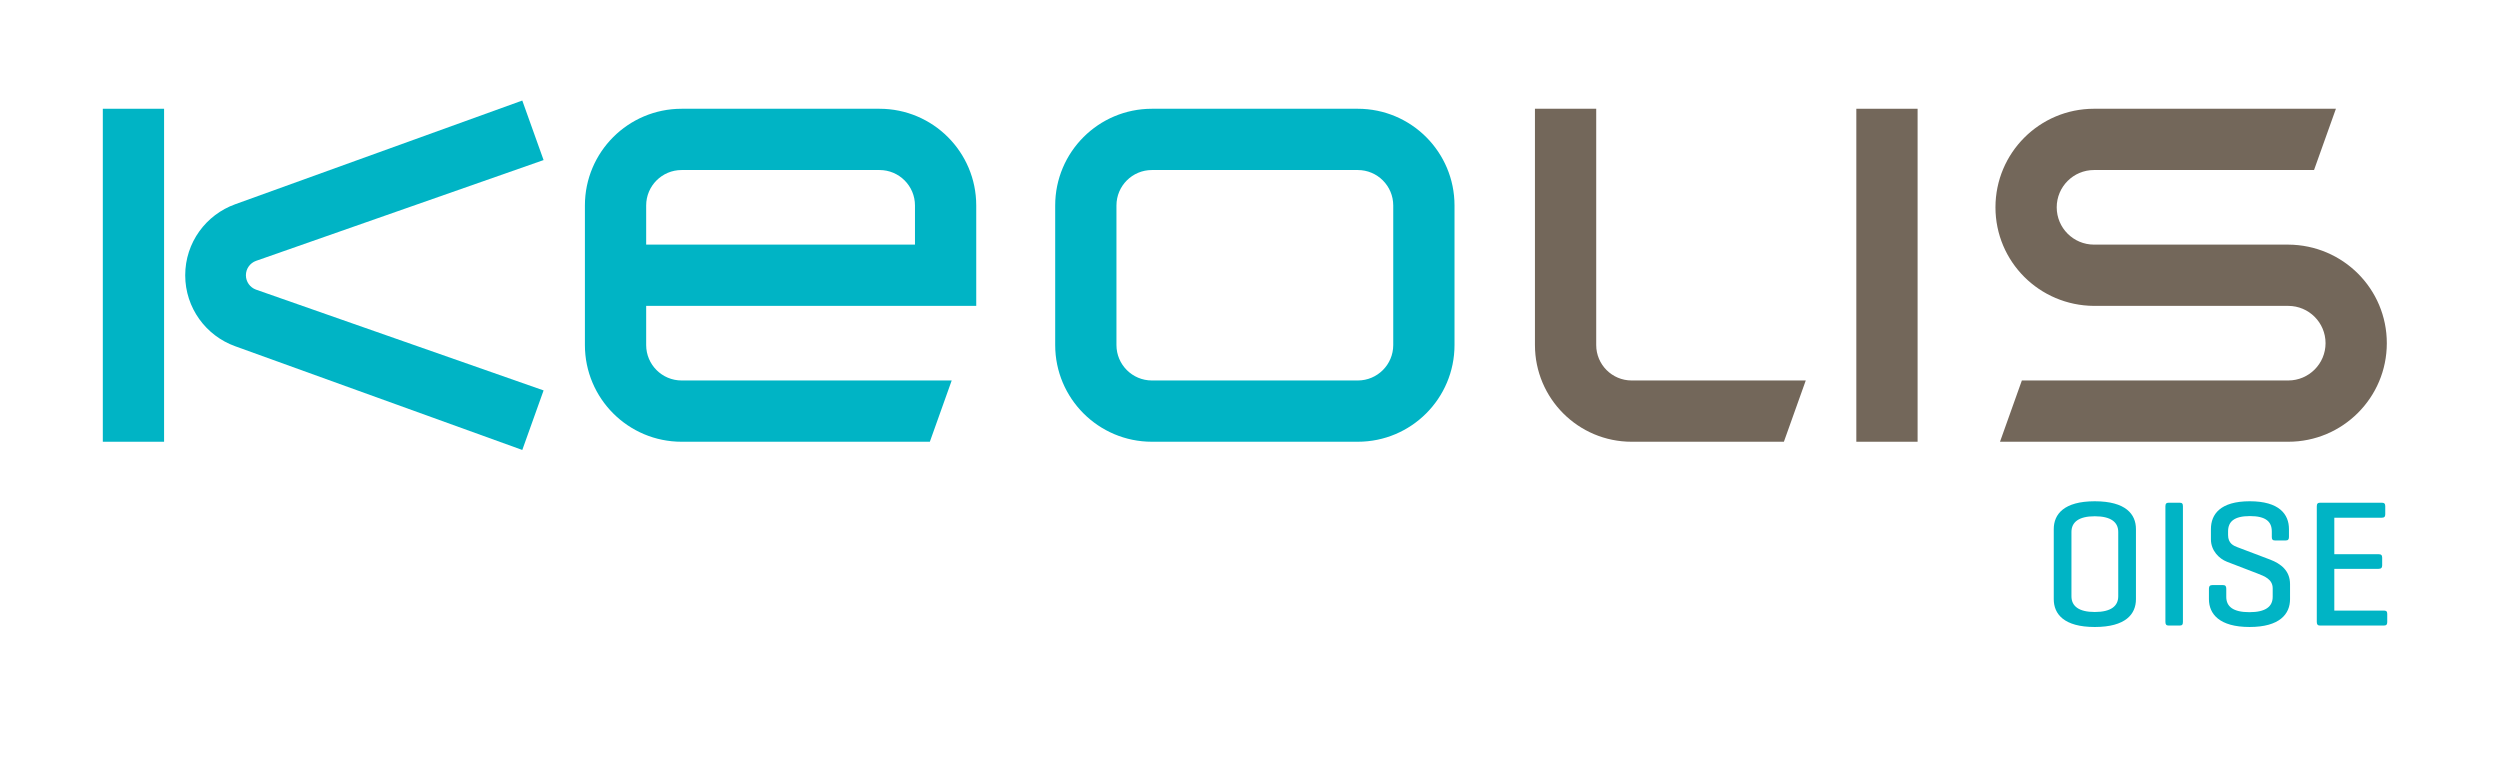
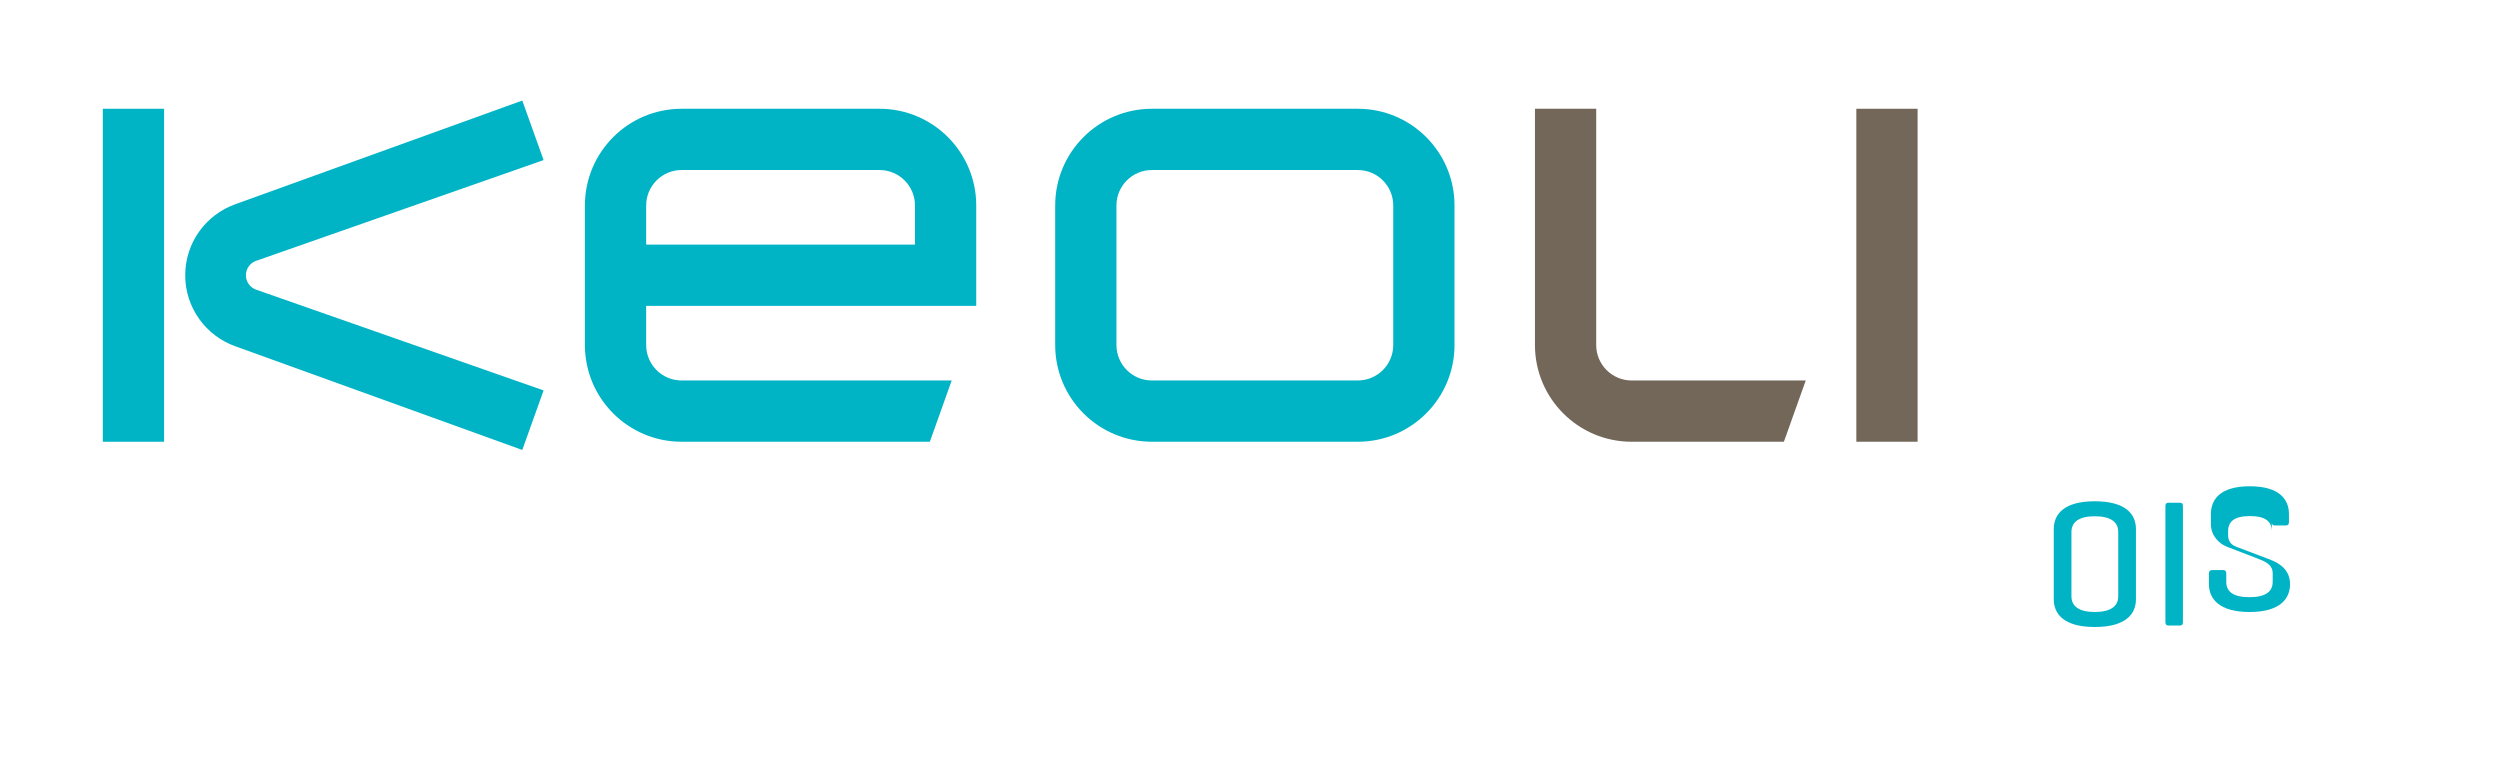
<svg xmlns="http://www.w3.org/2000/svg" version="1.1" id="Calque_1" x="0px" y="0px" viewBox="0 0 368.5 113.39" style="enable-background:new 0 0 368.5 113.39;">
  <style type="text/css">
	.st0{fill-rule:evenodd;clip-rule:evenodd;fill:#00B4C5;}
	.st1{fill-rule:evenodd;clip-rule:evenodd;fill:#73675A;}
	.st2{fill:#00B4C5;}
</style>
  <g>
    <rect x="15.155" y="16.031" class="st0" width="9.03" height="49.082" />
    <path class="st0" d="M169.791,65.113c-7.873,0-14.256-6.383-14.256-14.256v-20.57c0-7.873,6.383-14.256,14.256-14.256h30.348&#13;&#10;  c7.873,0,14.256,6.383,14.256,14.256v20.57c0,7.873-6.383,14.256-14.256,14.256H169.791z M205.364,30.287&#13;&#10;  c0-2.886-2.339-5.225-5.225-5.225h-30.348c-2.886,0-5.225,2.339-5.225,5.225v20.57c0,2.886,2.339,5.225,5.225,5.225h30.348&#13;&#10;  c2.886,0,5.225-2.339,5.225-5.225V30.287z" />
    <path class="st0" d="M95.246,50.857c0,2.886,2.339,5.225,5.225,5.225h39.81l-3.222,9.031h-36.588&#13;&#10;  c-7.873,0-14.256-6.382-14.256-14.256v-20.57c0-7.873,6.383-14.256,14.256-14.256h29.171c7.873,0,14.256,6.383,14.256,14.256&#13;&#10;  v14.801H95.246V50.857z M100.471,25.062c-2.886,0-5.225,2.339-5.225,5.225v5.77h39.622v-5.77c0-2.886-2.339-5.225-5.226-5.225&#13;&#10;  H100.471z" />
-     <path class="st1" d="M337.29,36.057c8.065,0.045,14.527,6.531,14.527,14.528c0,8.024-6.505,14.528-14.529,14.528H294.8l3.222-9.031&#13;&#10;  h39.266c3.037,0,5.498-2.461,5.498-5.497c0-3.036-2.461-5.497-5.498-5.497h-28.63c-8.065-0.046-14.527-6.531-14.527-14.528&#13;&#10;  c0-8.024,6.505-14.529,14.527-14.529h35.656l-3.225,9.031h-32.432c-3.036,0-5.497,2.461-5.497,5.498&#13;&#10;  c0,3.036,2.461,5.497,5.497,5.497H337.29z" />
    <path class="st1" d="M240.507,56.082h25.662l-3.223,9.031h-22.439c-7.874,0-14.256-6.383-14.256-14.256V16.031h9.031v34.826&#13;&#10;  C235.281,53.743,237.62,56.082,240.507,56.082" />
    <rect x="273.623" y="16.031" class="st1" width="9.031" height="49.082" />
    <path class="st0" d="M27.3,40.572c0-4.823,3.073-8.923,7.366-10.464L76.985,14.82l3.14,8.775L37.723,38.457&#13;&#10;  c-0.861,0.316-1.477,1.144-1.477,2.115c0,0.971,0.616,1.799,1.477,2.114l42.402,14.862l-3.14,8.776L34.666,51.035&#13;&#10;  C30.373,49.495,27.3,45.395,27.3,40.572" />
    <g>
      <path class="st2" d="M302.724,77.987c0-2.184,1.491-4.101,6.044-4.101c4.58,0,6.071,1.917,6.071,4.101v10.331&#13;&#10;   c0,2.184-1.491,4.101-6.071,4.101c-4.553,0-6.044-1.917-6.044-4.101V77.987z M312.229,78.413c0-1.438-1.065-2.316-3.462-2.316&#13;&#10;   c-2.369,0-3.435,0.879-3.435,2.316v9.479c0,1.438,1.065,2.316,3.435,2.316c2.396,0,3.462-0.879,3.462-2.316V78.413z" />
      <path class="st2" d="M321.763,91.673c0,0.373-0.106,0.533-0.479,0.533h-1.624c-0.347,0-0.479-0.16-0.479-0.533V74.632&#13;&#10;   c0-0.372,0.133-0.532,0.479-0.532h1.624c0.373,0,0.479,0.16,0.479,0.532V91.673z" />
-       <path class="st2" d="M334.863,78.333c0-1.438-0.879-2.263-3.222-2.263c-2.344,0-3.222,0.825-3.222,2.263v0.533&#13;&#10;   c0,1.225,0.799,1.57,1.357,1.783l4.847,1.838c1.598,0.612,2.929,1.65,2.929,3.621v2.21c0,2.184-1.518,4.101-5.965,4.101&#13;&#10;   c-4.446,0-5.99-1.917-5.99-4.101v-1.544c0-0.373,0.159-0.533,0.506-0.533h1.57c0.347,0,0.479,0.16,0.479,0.533v1.198&#13;&#10;   c0,1.438,1.012,2.263,3.408,2.263s3.435-0.825,3.435-2.263v-1.252c0-1.331-1.198-1.784-2.236-2.184l-4.5-1.73&#13;&#10;   c-1.172-0.453-2.37-1.65-2.37-3.302v-1.518c0-2.184,1.385-4.101,5.726-4.101c4.34,0,5.777,1.917,5.777,4.101v1.172&#13;&#10;   c0,0.346-0.133,0.506-0.479,0.506h-1.57c-0.373,0-0.479-0.16-0.479-0.506V78.333z" />
-       <path class="st2" d="M341.974,92.206c-0.347,0-0.479-0.16-0.479-0.533V74.632c0-0.372,0.133-0.532,0.479-0.532h9.106&#13;&#10;   c0.346,0,0.506,0.133,0.506,0.506v1.198c0,0.373-0.16,0.506-0.506,0.506h-7.003v5.379h6.523c0.373,0,0.532,0.133,0.532,0.506&#13;&#10;   v1.145c0,0.347-0.159,0.506-0.532,0.506h-6.523v6.151h7.296c0.346,0,0.506,0.106,0.506,0.479V91.7c0,0.372-0.16,0.506-0.506,0.506&#13;&#10;   H341.974z" />
+       <path class="st2" d="M334.863,78.333c0-1.438-0.879-2.263-3.222-2.263c-2.344,0-3.222,0.825-3.222,2.263v0.533&#13;&#10;   c0,1.225,0.799,1.57,1.357,1.783l4.847,1.838c1.598,0.612,2.929,1.65,2.929,3.621c0,2.184-1.518,4.101-5.965,4.101&#13;&#10;   c-4.446,0-5.99-1.917-5.99-4.101v-1.544c0-0.373,0.159-0.533,0.506-0.533h1.57c0.347,0,0.479,0.16,0.479,0.533v1.198&#13;&#10;   c0,1.438,1.012,2.263,3.408,2.263s3.435-0.825,3.435-2.263v-1.252c0-1.331-1.198-1.784-2.236-2.184l-4.5-1.73&#13;&#10;   c-1.172-0.453-2.37-1.65-2.37-3.302v-1.518c0-2.184,1.385-4.101,5.726-4.101c4.34,0,5.777,1.917,5.777,4.101v1.172&#13;&#10;   c0,0.346-0.133,0.506-0.479,0.506h-1.57c-0.373,0-0.479-0.16-0.479-0.506V78.333z" />
    </g>
  </g>
</svg>